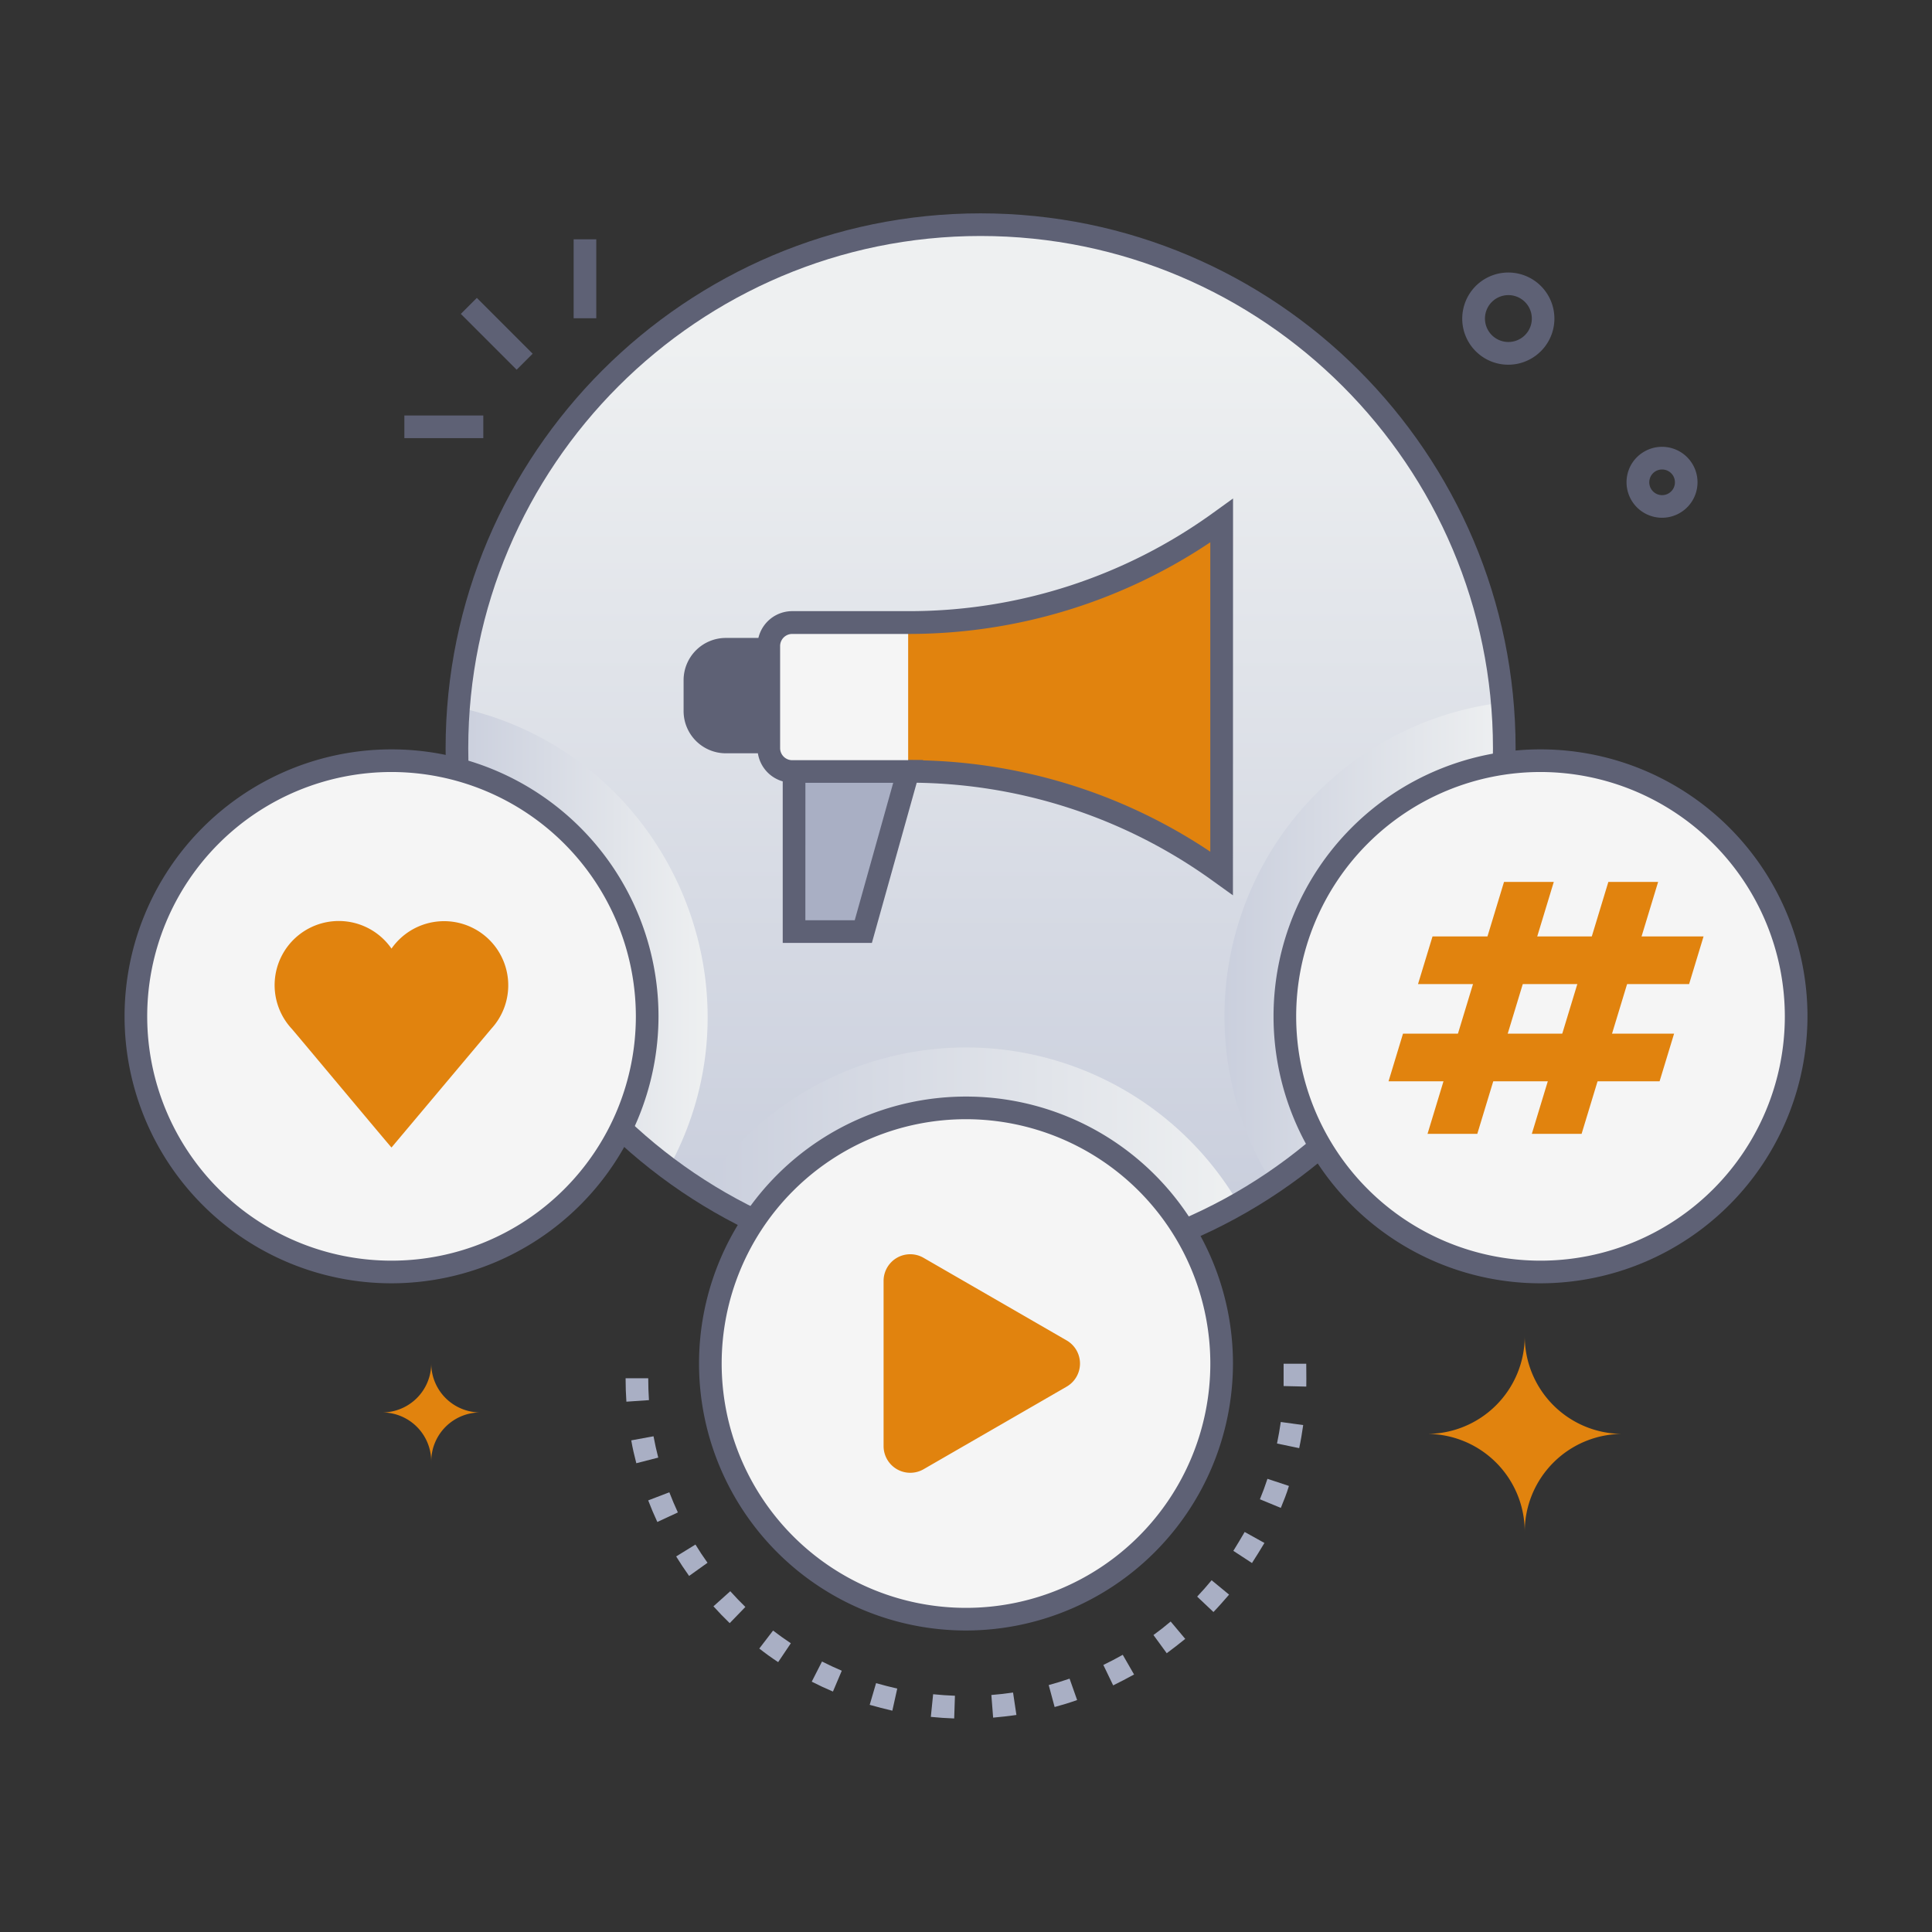
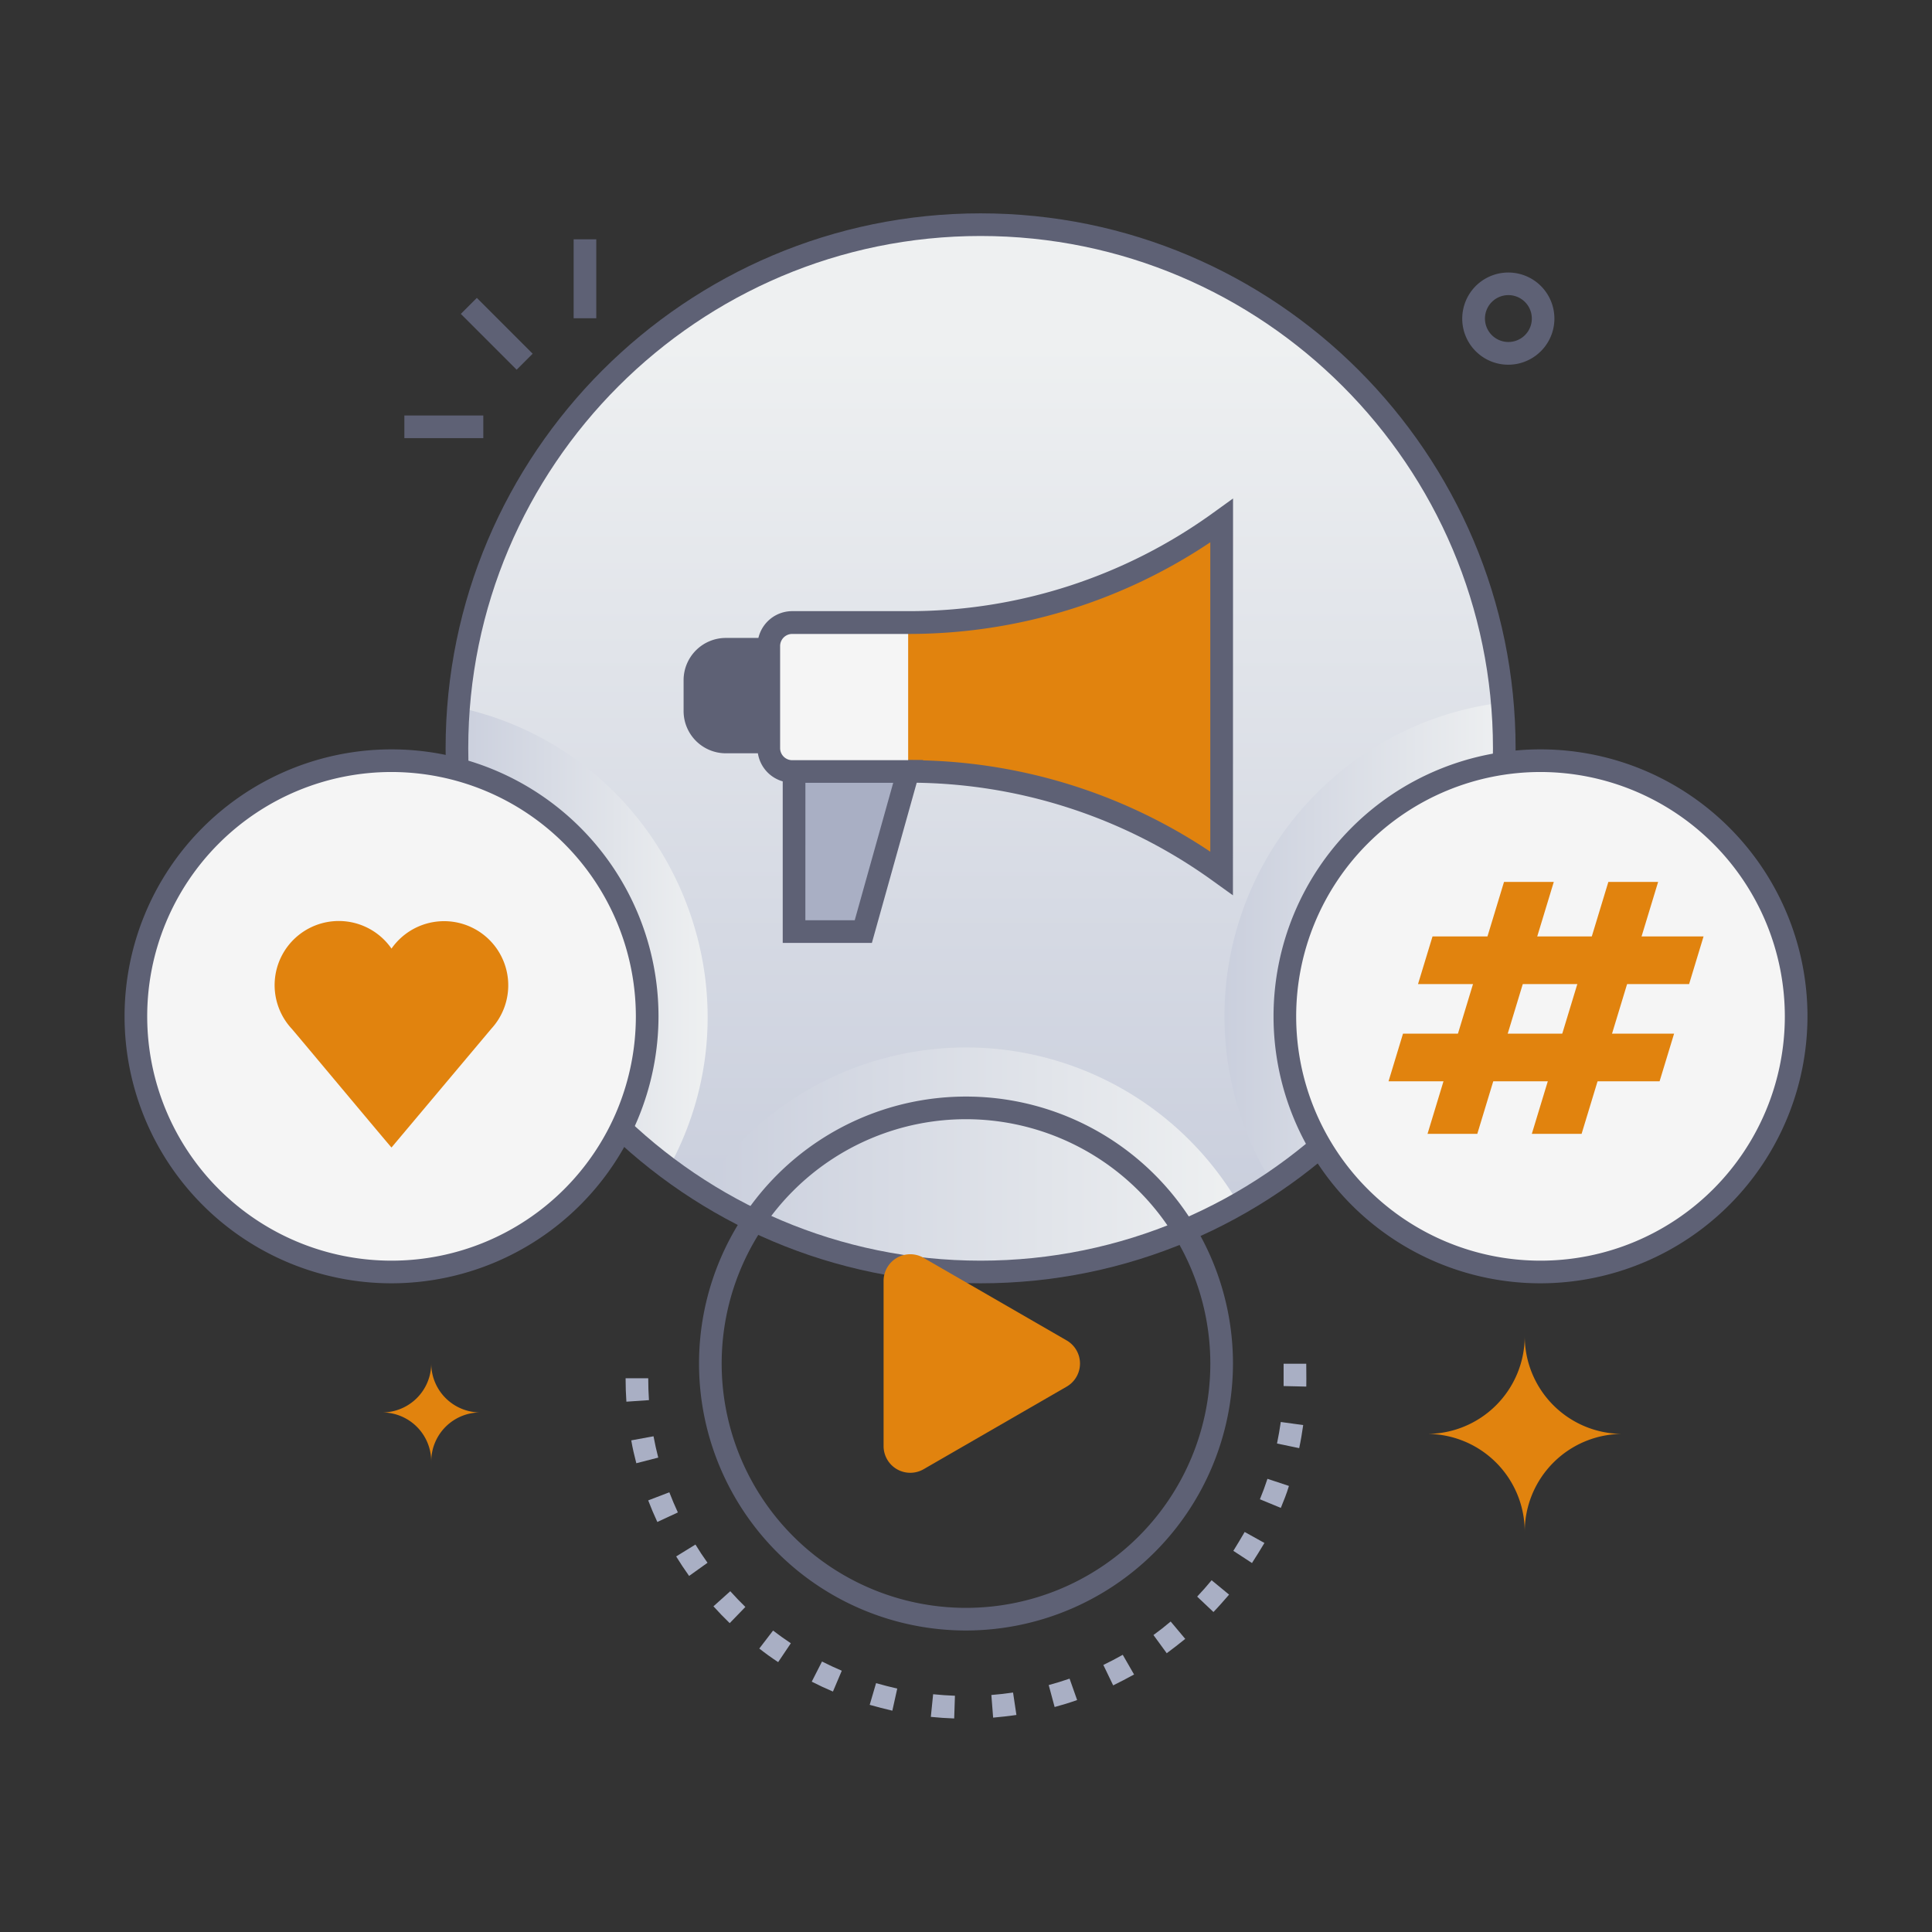
<svg xmlns="http://www.w3.org/2000/svg" xmlns:xlink="http://www.w3.org/1999/xlink" viewBox="0 0 512 512">
  <rect x="0" y="0" width="512" height="512" fill="#333333" stroke="none" />
  <defs>
    <style>.cls-1{isolation:isolate;}.cls-2{fill:url(#linear-gradient);}.cls-3{fill:url(#linear-gradient-2);}.cls-4,.cls-6,.cls-7{mix-blend-mode:multiply;}.cls-4{fill:url(#linear-gradient-3);}.cls-5{fill:#a9afc4;}.cls-6{fill:url(#linear-gradient-4);}.cls-7{fill:url(#linear-gradient-5);}.cls-8{fill:#5e6175;}.cls-9{fill:#e1830e;}.cls-10{fill:#f5f5f5;}</style>
    <linearGradient id="linear-gradient" x1="259.87" y1="316.42" x2="259.87" y2="91.2" gradientUnits="userSpaceOnUse">
      <stop offset="0" stop-color="#cacfdd" />
      <stop offset="1" stop-color="#eef0f1" />
    </linearGradient>
    <linearGradient id="linear-gradient-2" x1="259.87" y1="316.43" x2="259.87" y2="91.2" xlink:href="#linear-gradient" />
    <linearGradient id="linear-gradient-3" x1="185.81" y1="307.35" x2="328.28" y2="307.35" xlink:href="#linear-gradient" />
    <linearGradient id="linear-gradient-4" x1="121.09" y1="248.6" x2="187.53" y2="248.6" xlink:href="#linear-gradient" />
    <linearGradient id="linear-gradient-5" x1="324.49" y1="249.89" x2="398.64" y2="249.89" xlink:href="#linear-gradient" />
  </defs>
  <title>Social media marketing</title>
  <g class="cls-1">
    <g id="Social_media_marketing" data-name="Social media marketing">
      <circle class="cls-2" cx="259.87" cy="198.32" r="138.78" />
      <path class="cls-3" d="M398.65,198.31a138.78,138.78,0,1,1-277.56,0c0-77.16,62.63-138.78,138.78-138.78A138.79,138.79,0,0,1,398.65,198.31Z" />
-       <path class="cls-4" d="M328.28,319.08a138.83,138.83,0,0,1-142.47-3.38,83.7,83.7,0,0,1,142.47,3.38Z" />
+       <path class="cls-4" d="M328.28,319.08a138.83,138.83,0,0,1-142.47-3.38,83.7,83.7,0,0,1,142.47,3.38" />
      <path class="cls-5" d="M252.87,455.41c-2.07-.07-4.15-.21-6.19-.42l.61-6c1.91.2,3.85.33,5.78.4Zm10.32-.22-.47-6c1.92-.15,3.86-.37,5.75-.65l.89,5.94C267.32,454.79,265.25,455,263.19,455.19Zm-26.71-1.84c-2-.45-4-1-6-1.55l1.69-5.75c1.85.54,3.73,1,5.61,1.44Zm43-1-1.56-5.79c1.85-.5,3.71-1.07,5.53-1.7l2,5.67C283.46,451.24,281.46,451.85,279.48,452.38Zm-58.74-4.07c-1.9-.8-3.78-1.68-5.62-2.62l2.72-5.34c1.72.87,3.48,1.69,5.24,2.44ZM295,446.64l-2.6-5.41c1.73-.84,3.46-1.74,5.14-2.69l3,5.22C298.69,444.78,296.83,445.74,295,446.64Zm-88.78-6.16c-1.72-1.13-3.42-2.35-5-3.6l3.65-4.76c1.53,1.17,3.11,2.3,4.71,3.36Zm103-2.33-3.54-4.85c1.55-1.13,3.09-2.33,4.56-3.58l3.86,4.6C312.46,435.64,310.82,436.93,309.16,438.15Zm-115.84-8c-1.48-1.43-2.93-2.93-4.31-4.46l4.46-4c1.28,1.43,2.64,2.83,4,4.17Zm128.24-2.91-4.36-4.12c1.32-1.4,2.61-2.86,3.83-4.34l4.63,3.81C324.35,424.16,323,425.73,321.56,427.22Zm-139-9.6c-1.2-1.68-2.35-3.42-3.43-5.17l5.11-3.15c1,1.64,2.08,3.27,3.2,4.83Zm149.23-3.38-5-3.27c1-1.61,2-3.28,3-5l5.24,2.91C334,410.72,332.89,412.51,331.77,414.24ZM174.2,403.34c-.87-1.86-1.68-3.79-2.42-5.72l5.6-2.15c.69,1.8,1.45,3.59,2.26,5.34Zm165.23-3.73-5.54-2.29c.73-1.78,1.41-3.6,2-5.42l5.69,1.89C341,395.74,340.22,397.7,339.43,399.61Zm-170.8-11.84c-.51-2-1-4-1.34-6.06l5.9-1.08c.35,1.89.77,3.79,1.25,5.65Zm175.66-4-5.87-1.22c.39-1.89.73-3.81,1-5.71l5.94.82C345.07,379.74,344.72,381.8,344.29,383.81ZM166,371.46c-.14-2-.21-4.13-.21-6.2h6c0,1.93.06,3.88.19,5.79Zm180.17-4-6-.14c0-1.39,0-2.25,0-5.92h6C346.2,365.33,346.21,366,346.18,367.41Z" />
      <path class="cls-6" d="M177.11,309.72A138.59,138.59,0,0,1,121.5,187.48C176.32,199.35,204.07,261,177.11,309.72Z" />
      <path class="cls-7" d="M337.16,313.59a83.73,83.73,0,0,1,61-127.4A138.65,138.65,0,0,1,337.16,313.59Z" />
      <polygon class="cls-5" points="240.67 204.41 228.78 246.88 210.43 246.88 210.44 204.41 240.67 204.41" />
      <path class="cls-8" d="M206.74,199.63H192.35a11.2,11.2,0,0,1-11.19-11.19v-8.19a11.2,11.2,0,0,1,11.19-11.19h14.39Zm-14.39-24.57a5.19,5.19,0,0,0-5.19,5.19v8.19a5.19,5.19,0,0,0,5.19,5.19h8.39V175.06Z" />
      <path class="cls-8" d="M203.74,196.63H192.35a8.19,8.19,0,0,1-8.19-8.19v-8.19a8.19,8.19,0,0,1,8.19-8.19h11.39Z" />
      <path class="cls-9" d="M240.67,165H209.94a6.21,6.21,0,0,0-6.2,6.2v27.06a6.21,6.21,0,0,0,6.2,6.2h30.73a141.25,141.25,0,0,1,83.07,27V138A141.3,141.3,0,0,1,240.67,165Z" />
      <path class="cls-8" d="M231.06,249.88H207.43V201.42h37.19Zm-17.63-6h13.08l10.21-36.46H213.44Z" />
      <path class="cls-10" d="M240.67,165v39.46H209.94a6.21,6.21,0,0,1-6.2-6.2V171.16a6.21,6.21,0,0,1,6.2-6.2Z" />
      <path class="cls-8" d="M326.74,237.27l-5.08-3.65a137.44,137.44,0,0,0-81-26.2H209.94a9.21,9.21,0,0,1-9.2-9.2V171.16a9.21,9.21,0,0,1,9.2-9.2h30.73a137.43,137.43,0,0,0,81-26.18l5.1-3.68ZM209.94,168a3.21,3.21,0,0,0-3.2,3.2v27.06a3.21,3.21,0,0,0,3.2,3.2h30.73a143.36,143.36,0,0,1,80.07,24.25v-82A143.36,143.36,0,0,1,240.67,168Z" />
      <path class="cls-8" d="M387.78,81.89a12.21,12.21,0,1,1,18.61,12.77A12.2,12.2,0,0,1,387.78,81.89Zm11.93-3.68a6.21,6.21,0,1,0,3.41,11.42A6.21,6.21,0,0,0,399.71,78.21Z" />
-       <path class="cls-8" d="M440.46,137.21a9.41,9.41,0,0,1-9.21-11.34,9.3,9.3,0,0,1,4.07-5.93,9.4,9.4,0,1,1,5.14,17.27Zm0-12.79a3.38,3.38,0,0,0-3.31,2.69h0a3.4,3.4,0,1,0,3.31-2.69Z" />
      <rect class="cls-8" x="128.64" y="78.01" width="6" height="20.92" transform="translate(-24 118.99) rotate(-45)" />
      <rect class="cls-8" x="107.16" y="110.11" width="20.92" height="6" />
      <rect class="cls-8" x="152.02" y="63.42" width="6" height="20.92" />
      <path class="cls-9" d="M378.14,380a25.93,25.93,0,0,1,25.93,25.93A25.94,25.94,0,0,1,430,380,25.92,25.92,0,0,1,404.07,354,25.92,25.92,0,0,1,378.14,380Z" />
      <path class="cls-9" d="M101.28,374.31a13,13,0,0,1,13,13,13,13,0,0,1,13-13,13,13,0,0,1-13-13A13,13,0,0,1,101.28,374.31Z" />
      <path class="cls-8" d="M259.87,340.09c-78.18,0-141.78-63.6-141.78-141.77S181.69,56.54,259.87,56.54s141.78,63.6,141.78,141.78S338.05,340.09,259.87,340.09Zm0-277.55c-74.87,0-135.78,60.91-135.78,135.78S185,334.09,259.87,334.09s135.78-60.91,135.78-135.77S334.74,62.54,259.87,62.54Z" />
      <circle class="cls-10" cx="408.25" cy="269.34" r="67.75" />
      <path class="cls-8" d="M408.25,340.09A70.75,70.75,0,1,1,479,269.34,70.83,70.83,0,0,1,408.25,340.09Zm0-135.5A64.75,64.75,0,1,0,473,269.34,64.82,64.82,0,0,0,408.25,204.59Z" />
      <polygon class="cls-9" points="391.5 300.48 378.31 300.48 398.58 233.72 411.77 233.72 391.5 300.48" />
      <polygon class="cls-9" points="419.14 300.48 405.95 300.48 426.23 233.72 439.42 233.72 419.14 300.48" />
      <polygon class="cls-9" points="451.46 248.17 447.63 260.79 375.79 260.79 379.63 248.17 451.46 248.17" />
      <polygon class="cls-9" points="443.65 273.93 439.81 286.55 367.98 286.55 371.81 273.93 443.65 273.93" />
-       <circle class="cls-10" cx="256" cy="361.35" r="67.75" />
      <path class="cls-8" d="M256,432.1a70.75,70.75,0,1,1,70.75-70.75A70.83,70.83,0,0,1,256,432.1Zm0-135.5a64.75,64.75,0,1,0,64.75,64.75A64.81,64.81,0,0,0,256,296.6Z" />
      <path class="cls-9" d="M282.68,367.47l-37.92,21.89a7.07,7.07,0,0,1-10.6-6.12V339.46a7.06,7.06,0,0,1,10.6-6.12l37.92,21.89A7.07,7.07,0,0,1,282.68,367.47Z" />
      <circle class="cls-10" cx="103.75" cy="269.34" r="67.75" />
      <path class="cls-8" d="M103.75,340.09a70.75,70.75,0,1,1,70.76-70.75A70.83,70.83,0,0,1,103.75,340.09Zm0-135.5a64.75,64.75,0,1,0,64.76,64.75A64.82,64.82,0,0,0,103.75,204.59Z" />
      <path class="cls-9" d="M103.75,304.1l26.46-31.48a17,17,0,1,0-26.46-21.23h0A17,17,0,1,0,77.3,272.62C77.77,273.11,103.65,304.1,103.75,304.1Z" />
    </g>
  </g>
</svg>